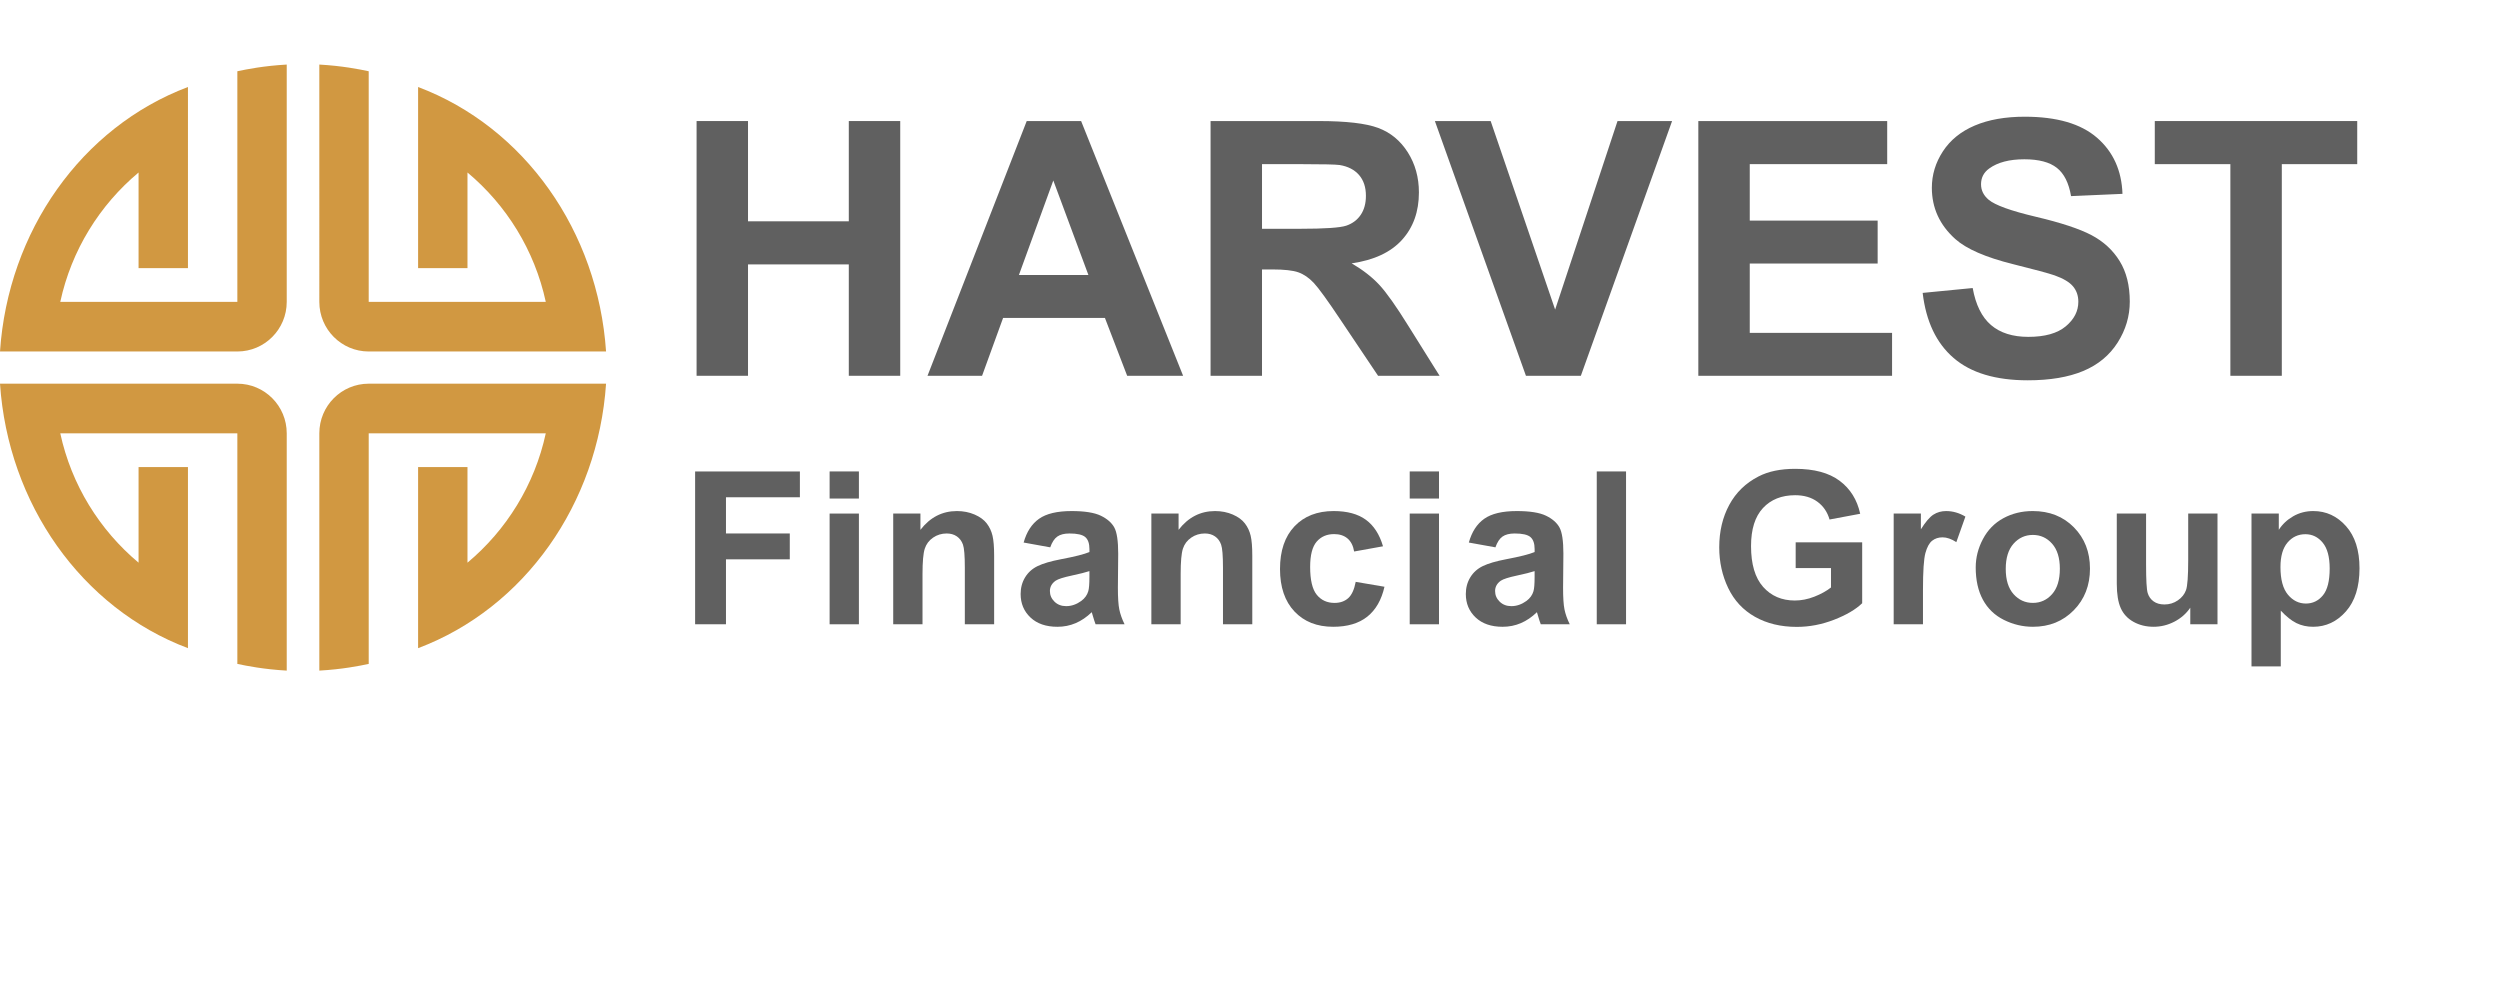
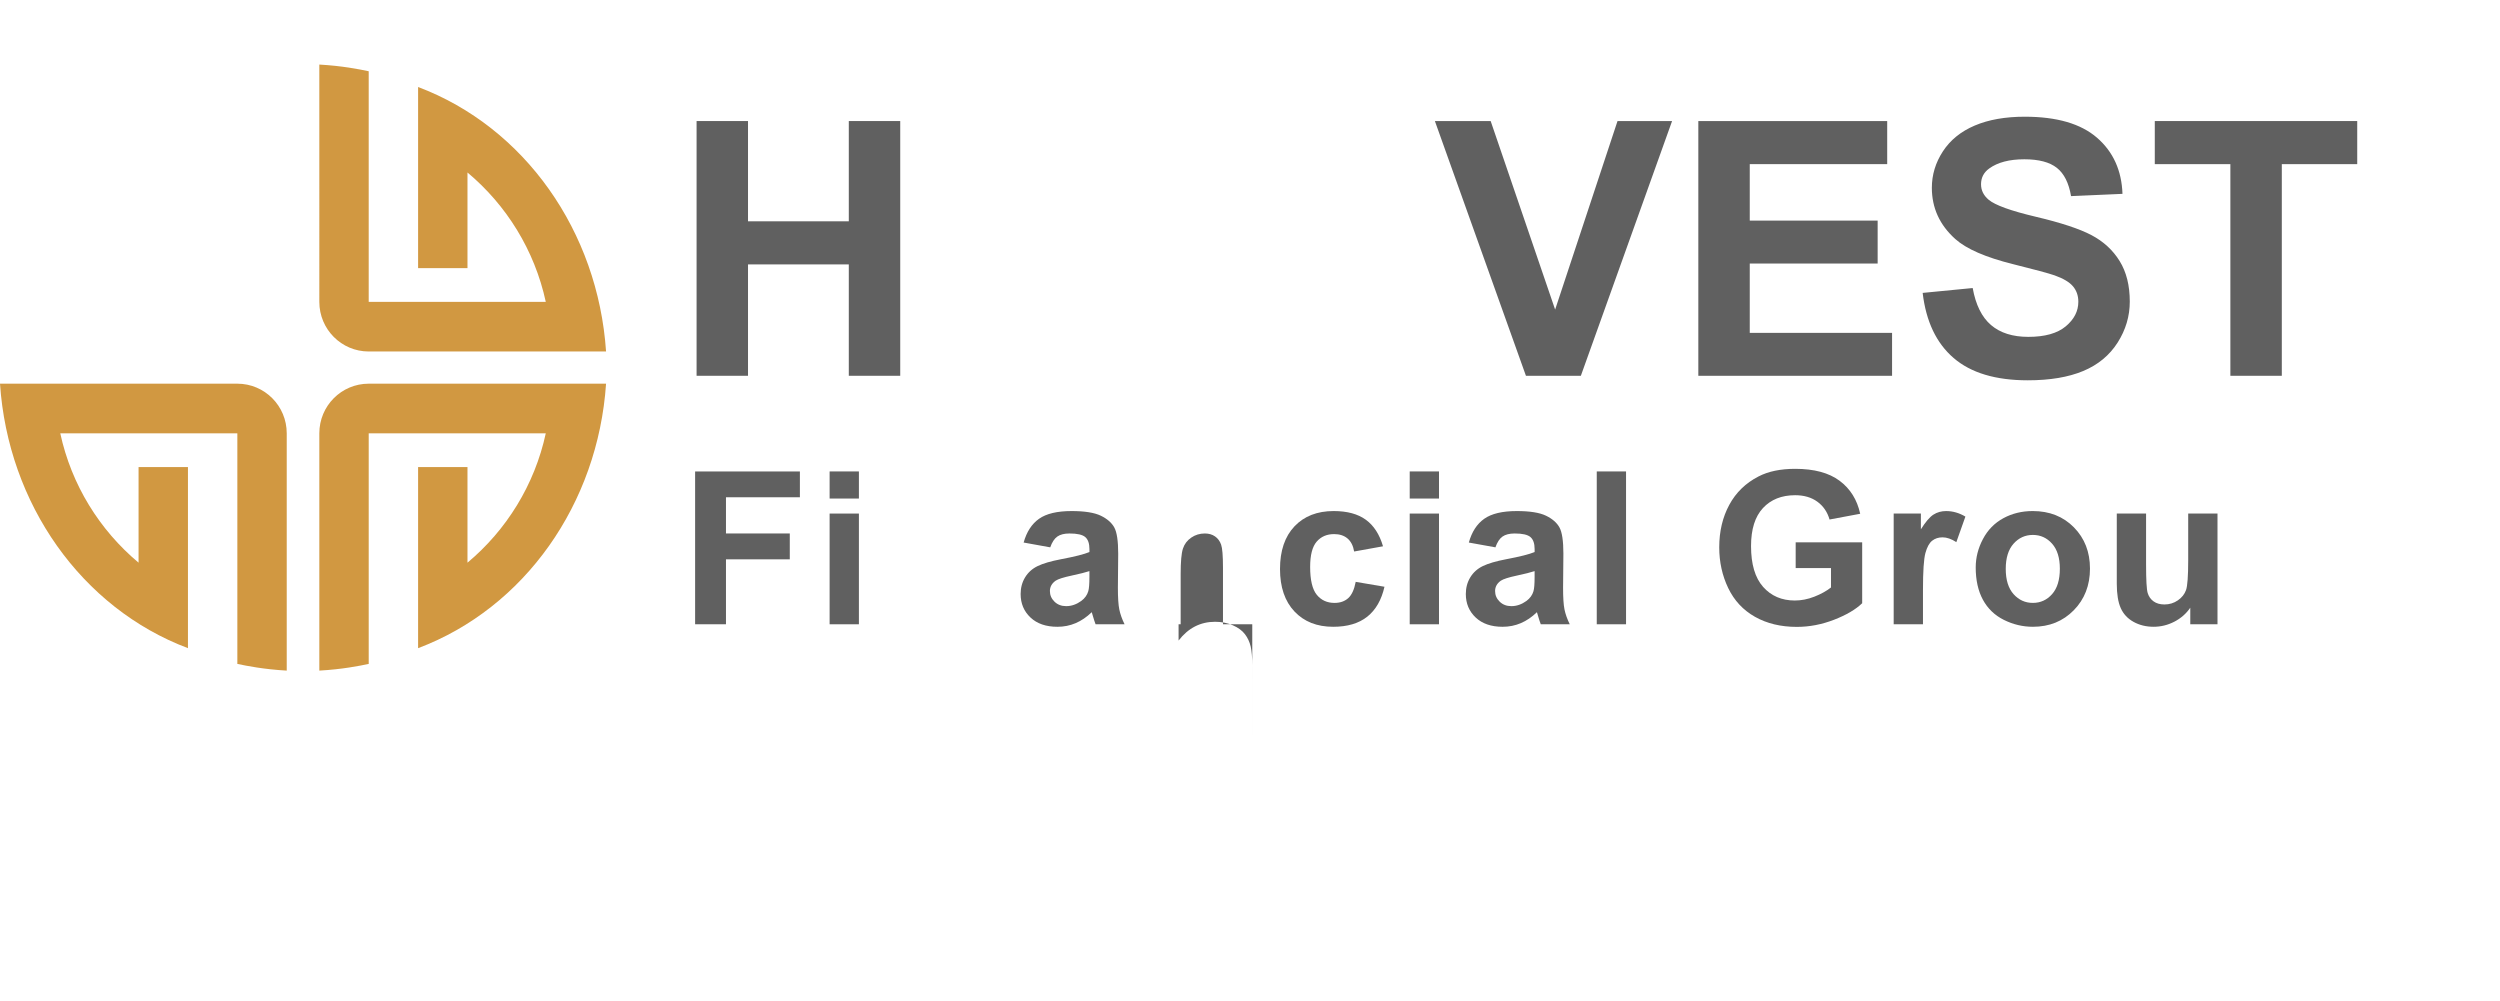
<svg xmlns="http://www.w3.org/2000/svg" id="a" width="386.382" height="154.742" viewBox="0 0 386.382 154.742">
  <defs>
    <style>.b{fill:#606060;}.c{fill:#d19841;fill-rule:evenodd;}</style>
  </defs>
  <path class="c" d="m9.315,66.967c1.723,7.972,6.077,14.957,12.101,19.995v-14.778h7.633v27.992C12.584,93.967,1.248,77.862,0,59.299h36.682c4.216,0,7.633,3.433,7.633,7.668l-0.0.024h0v36.654c-3.559-.203-6.148-.721-7.633-1.035v-35.642H9.315Z" />
-   <path class="c" d="m9.315,46.656c1.723-7.972,6.077-14.957,12.101-19.995v14.778h7.633V13.447C12.584,19.656,1.248,35.762,0,54.324h36.682c4.216,0,7.633-3.433,7.633-7.668l-0-.024h0V9.978c-3.559.203-6.148.721-7.633,1.035v35.642H9.315Z" />
  <path class="c" d="m84.352,66.967c-1.723,7.972-6.077,14.957-12.101,19.995v-14.778h-7.633v27.992c16.466-6.209,27.802-22.315,29.049-40.878h-36.682c-4.216,0-7.633,3.433-7.633,7.668l0.0.024h-0v36.654c3.559-.203,6.148-.721,7.633-1.035v-35.642h27.368Z" />
  <path class="c" d="m84.352,46.656c-1.723-7.972-6.077-14.957-12.101-19.995v14.778h-7.633V13.447c16.466,6.209,27.802,22.315,29.049,40.877h-36.682c-4.216,0-7.633-3.433-7.633-7.668l0-.024h-0V9.978c3.559.203,6.148.721,7.633,1.035v35.642h27.368Z" />
  <path class="b" d="m107.659,58.079V18.709h7.949v15.496h15.576v-15.496h7.949v39.37h-7.949v-17.214h-15.576v17.214h-7.949Z" />
-   <path class="b" d="m182.853,58.079h-8.646l-3.438-8.943h-15.738l-3.249,8.943h-8.433l15.334-39.37h8.406l15.764,39.37Zm-14.636-15.576l-5.425-14.609-5.317,14.609h10.742Z" />
-   <path class="b" d="m187.097,58.079V18.709h16.731c4.207,0,7.264.353,9.171,1.06,1.906.708,3.433,1.965,4.579,3.773,1.145,1.809,1.719,3.877,1.719,6.204,0,2.954-.87,5.394-2.606,7.318-1.736,1.925-4.333,3.138-7.788,3.639,1.719,1.003,3.138,2.104,4.257,3.303,1.118,1.2,2.627,3.33,4.525,6.392l4.807,7.681h-9.507l-5.747-8.567c-2.041-3.062-3.438-4.991-4.189-5.788-.752-.796-1.549-1.343-2.391-1.638-.841-.296-2.175-.443-4.001-.443h-1.611v16.436h-7.949Zm7.949-22.72h5.882c3.812,0,6.194-.161,7.143-.483.949-.322,1.692-.877,2.229-1.665.537-.788.806-1.772.806-2.954,0-1.325-.353-2.394-1.06-3.209-.708-.815-1.705-1.33-2.994-1.544-.644-.089-2.578-.134-5.801-.134h-6.204v9.99Z" />
  <path class="b" d="m235.838,58.079l-14.072-39.37h8.621l9.963,29.138,9.642-29.138h8.433l-14.1,39.37h-8.486Z" />
  <path class="b" d="m262.481,58.079V18.709h29.191v6.66h-21.242v8.728h19.766v6.633h-19.766v10.715h21.994v6.633h-29.943Z" />
  <path class="b" d="m297.15,45.269l7.734-.752c.466,2.596,1.41,4.503,2.833,5.72,1.424,1.218,3.344,1.826,5.761,1.826,2.561,0,4.489-.541,5.787-1.625,1.298-1.083,1.947-2.35,1.947-3.8,0-.931-.273-1.723-.819-2.377-.546-.653-1.499-1.222-2.859-1.705-.932-.322-3.053-.895-6.365-1.719-4.261-1.056-7.251-2.354-8.97-3.894-2.417-2.166-3.626-4.807-3.626-7.922,0-2.005.568-3.881,1.706-5.626,1.137-1.746,2.774-3.075,4.914-3.988s4.723-1.37,7.748-1.37c4.941,0,8.661,1.083,11.158,3.249,2.498,2.167,3.81,5.058,3.935,8.674l-7.949.349c-.34-2.023-1.07-3.478-2.188-4.364-1.119-.886-2.798-1.329-5.036-1.329-2.309,0-4.117.475-5.424,1.423-.842.609-1.263,1.423-1.263,2.444,0,.931.394,1.728,1.182,2.39,1.003.842,3.438,1.719,7.305,2.632s6.728,1.857,8.58,2.833c1.853.976,3.304,2.31,4.351,4.001,1.048,1.692,1.571,3.783,1.571,6.271,0,2.256-.627,4.369-1.88,6.338s-3.025,3.433-5.317,4.391c-2.292.957-5.147,1.437-8.567,1.437-4.977,0-8.799-1.15-11.467-3.451-2.668-2.3-4.261-5.653-4.78-10.057Z" />
  <path class="b" d="m344.711,58.079V25.369h-11.682v-6.66h31.287v6.66h-11.656v32.71h-7.949Z" />
  <path class="b" d="m107.432,96.484v-23.622h16.194v3.996h-11.424v5.592h9.862v3.996h-9.862v10.038h-4.769Z" />
  <path class="b" d="m128.219,77.051v-4.189h4.527v4.189h-4.527Zm0,19.433v-17.112h4.527v17.112h-4.527Z" />
-   <path class="b" d="m153.644,96.484h-4.527v-8.733c0-1.848-.097-3.042-.29-3.585-.193-.542-.508-.964-.942-1.265-.435-.301-.959-.451-1.571-.451-.784,0-1.488.215-2.11.644-.624.43-1.051.999-1.281,1.708-.231.709-.347,2.019-.347,3.932v7.75h-4.528v-17.112h4.206v2.514c1.493-1.934,3.373-2.9,5.64-2.9.999,0,1.912.181,2.739.54.827.36,1.453.819,1.877,1.378.425.559.72,1.192.887,1.901.166.709.249,1.724.249,3.045v10.635Z" />
  <path class="b" d="m162.314,84.592l-4.108-.741c.462-1.654,1.257-2.879,2.385-3.674s2.804-1.192,5.027-1.192c2.019,0,3.523.239,4.512.717.988.478,1.684,1.086,2.087,1.821.402.736.604,2.087.604,4.053l-.048,5.285c0,1.504.072,2.613.218,3.327.144.715.416,1.48.814,2.296h-4.479c-.118-.301-.264-.746-.435-1.337-.075-.269-.129-.446-.16-.532-.773.752-1.602,1.316-2.482,1.692s-1.82.564-2.819.564c-1.762,0-3.15-.477-4.165-1.434-1.016-.956-1.523-2.165-1.523-3.626,0-.967.231-1.829.693-2.586.462-.758,1.109-1.338,1.941-1.74.833-.403,2.033-.755,3.602-1.056,2.116-.398,3.582-.768,4.398-1.111v-.451c0-.87-.215-1.491-.644-1.861-.43-.371-1.24-.556-2.433-.556-.806,0-1.435.158-1.886.475-.451.317-.816.873-1.096,1.668Zm6.059,3.674c-.58.193-1.498.425-2.755.693s-2.079.531-2.466.789c-.591.419-.886.951-.886,1.596,0,.634.236,1.182.709,1.644s1.074.692,1.805.692c.816,0,1.595-.269,2.337-.806.547-.408.907-.907,1.079-1.498.118-.387.177-1.123.177-2.208v-.902Z" />
-   <path class="b" d="m193.542,96.484h-4.527v-8.733c0-1.848-.097-3.042-.29-3.585-.193-.542-.508-.964-.942-1.265-.435-.301-.959-.451-1.571-.451-.784,0-1.488.215-2.11.644-.624.43-1.051.999-1.281,1.708-.231.709-.347,2.019-.347,3.932v7.75h-4.528v-17.112h4.206v2.514c1.493-1.934,3.373-2.9,5.64-2.9.999,0,1.912.181,2.739.54.827.36,1.453.819,1.877,1.378.425.559.72,1.192.887,1.901.166.709.249,1.724.249,3.045v10.635Z" />
+   <path class="b" d="m193.542,96.484h-4.527v-8.733c0-1.848-.097-3.042-.29-3.585-.193-.542-.508-.964-.942-1.265-.435-.301-.959-.451-1.571-.451-.784,0-1.488.215-2.11.644-.624.43-1.051.999-1.281,1.708-.231.709-.347,2.019-.347,3.932v7.75h-4.528h4.206v2.514c1.493-1.934,3.373-2.9,5.64-2.9.999,0,1.912.181,2.739.54.827.36,1.453.819,1.877,1.378.425.559.72,1.192.887,1.901.166.709.249,1.724.249,3.045v10.635Z" />
  <path class="b" d="m213.749,84.431l-4.463.806c-.15-.892-.491-1.562-1.023-2.014-.531-.451-1.222-.677-2.07-.677-1.128,0-2.027.39-2.699,1.168-.671.779-1.007,2.081-1.007,3.907,0,2.03.341,3.465,1.023,4.303.682.838,1.598,1.257,2.747,1.257.859,0,1.562-.244,2.111-.733.547-.488.934-1.329,1.16-2.522l4.447.757c-.463,2.041-1.349,3.583-2.659,4.625s-3.067,1.562-5.269,1.562c-2.504,0-4.499-.789-5.986-2.368-1.488-1.579-2.232-3.766-2.232-6.559,0-2.825.747-5.024,2.24-6.599,1.493-1.573,3.513-2.36,6.059-2.36,2.084,0,3.741.449,4.971,1.346,1.23.897,2.113,2.264,2.65,4.101Z" />
  <path class="b" d="m217.875,77.051v-4.189h4.527v4.189h-4.527Zm0,19.433v-17.112h4.527v17.112h-4.527Z" />
  <path class="b" d="m231.119,84.592l-4.108-.741c.462-1.654,1.257-2.879,2.385-3.674s2.804-1.192,5.027-1.192c2.019,0,3.523.239,4.512.717.988.478,1.684,1.086,2.087,1.821.402.736.604,2.087.604,4.053l-.048,5.285c0,1.504.072,2.613.218,3.327.144.715.416,1.48.814,2.296h-4.479c-.118-.301-.264-.746-.435-1.337-.075-.269-.129-.446-.16-.532-.773.752-1.602,1.316-2.482,1.692s-1.82.564-2.819.564c-1.762,0-3.15-.477-4.165-1.434-1.016-.956-1.523-2.165-1.523-3.626,0-.967.231-1.829.693-2.586.462-.758,1.109-1.338,1.941-1.74.833-.403,2.033-.755,3.602-1.056,2.116-.398,3.582-.768,4.398-1.111v-.451c0-.87-.215-1.491-.644-1.861-.43-.371-1.24-.556-2.433-.556-.806,0-1.435.158-1.886.475-.451.317-.816.873-1.096,1.668Zm6.059,3.674c-.58.193-1.498.425-2.755.693s-2.079.531-2.466.789c-.591.419-.886.951-.886,1.596,0,.634.236,1.182.709,1.644s1.074.692,1.805.692c.816,0,1.595-.269,2.337-.806.547-.408.907-.907,1.079-1.498.118-.387.177-1.123.177-2.208v-.902Z" />
  <path class="b" d="m246.783,96.484v-23.622h4.527v23.622h-4.527Z" />
  <path class="b" d="m277.526,87.799v-3.981h10.279v9.41c-.998.967-2.446,1.818-4.342,2.554-1.897.736-3.816,1.105-5.761,1.105-2.471,0-4.624-.519-6.462-1.556-1.836-1.036-3.217-2.519-4.141-4.447-.924-1.928-1.386-4.025-1.386-6.292,0-2.46.516-4.646,1.547-6.558s2.54-3.379,4.528-4.399c1.514-.784,3.399-1.176,5.655-1.176,2.933,0,5.224.615,6.872,1.845,1.649,1.23,2.71,2.93,3.183,5.1l-4.737.887c-.333-1.16-.959-2.076-1.877-2.748-.919-.671-2.065-1.007-3.44-1.007-2.084,0-3.741.661-4.971,1.982-1.23,1.321-1.845,3.281-1.845,5.881,0,2.804.622,4.906,1.869,6.309,1.245,1.401,2.878,2.103,4.898,2.103.998,0,2-.195,3.005-.588,1.004-.392,1.866-.867,2.586-1.426v-2.997h-5.462Z" />
  <path class="b" d="m297.2,96.484h-4.527v-17.112h4.205v2.434c.72-1.149,1.367-1.907,1.941-2.272.575-.365,1.228-.548,1.958-.548,1.031,0,2.024.285,2.981.855l-1.402,3.947c-.763-.494-1.472-.741-2.127-.741-.634,0-1.171.175-1.611.523-.44.35-.787.981-1.039,1.894-.253.913-.379,2.825-.379,5.736v5.285Z" />
  <path class="b" d="m305.353,87.686c0-1.504.37-2.959,1.112-4.366.74-1.407,1.791-2.481,3.149-3.223,1.359-.741,2.876-1.112,4.552-1.112,2.589,0,4.711.841,6.365,2.522,1.654,1.682,2.481,3.806,2.481,6.373,0,2.589-.835,4.735-2.506,6.438-1.67,1.703-3.773,2.554-6.308,2.554-1.569,0-3.064-.354-4.488-1.063-1.423-.709-2.506-1.748-3.246-3.118-.742-1.369-1.112-3.037-1.112-5.003Zm4.641.242c0,1.697.403,2.997,1.208,3.899.807.902,1.8,1.353,2.981,1.353s2.173-.451,2.973-1.353c.801-.902,1.2-2.213,1.2-3.932,0-1.676-.399-2.965-1.2-3.867-.8-.902-1.791-1.353-2.973-1.353s-2.175.451-2.981,1.353c-.805.902-1.208,2.202-1.208,3.899Z" />
  <path class="b" d="m338.514,96.484v-2.562c-.623.913-1.442,1.633-2.457,2.159-1.016.526-2.087.789-3.215.789-1.149,0-2.181-.252-3.094-.757s-1.574-1.214-1.981-2.127c-.409-.913-.613-2.176-.613-3.787v-10.828h4.528v7.863c0,2.406.083,3.881.25,4.423.166.543.47.973.91,1.289.44.317.999.476,1.676.476.773,0,1.466-.212,2.079-.637.611-.424,1.031-.95,1.256-1.579.227-.628.339-2.167.339-4.616v-7.219h4.528v17.112h-4.206Z" />
-   <path class="b" d="m347.974,79.372h4.221v2.514c.549-.859,1.289-1.558,2.225-2.095.934-.537,1.971-.806,3.109-.806,1.987,0,3.674.779,5.06,2.337s2.079,3.728,2.079,6.51c0,2.857-.699,5.078-2.096,6.662-1.397,1.585-3.088,2.377-5.075,2.377-.945,0-1.802-.188-2.57-.564-.768-.376-1.576-1.02-2.425-1.934v8.62h-4.527v-23.622Zm4.479,8.267c0,1.923.382,3.343,1.145,4.262.763.918,1.691,1.378,2.787,1.378,1.053,0,1.929-.422,2.627-1.266.698-.843,1.047-2.226,1.047-4.148,0-1.794-.359-3.126-1.079-3.996s-1.611-1.306-2.675-1.306c-1.106,0-2.025.427-2.756,1.281-.731.854-1.096,2.119-1.096,3.795Z" />
</svg>